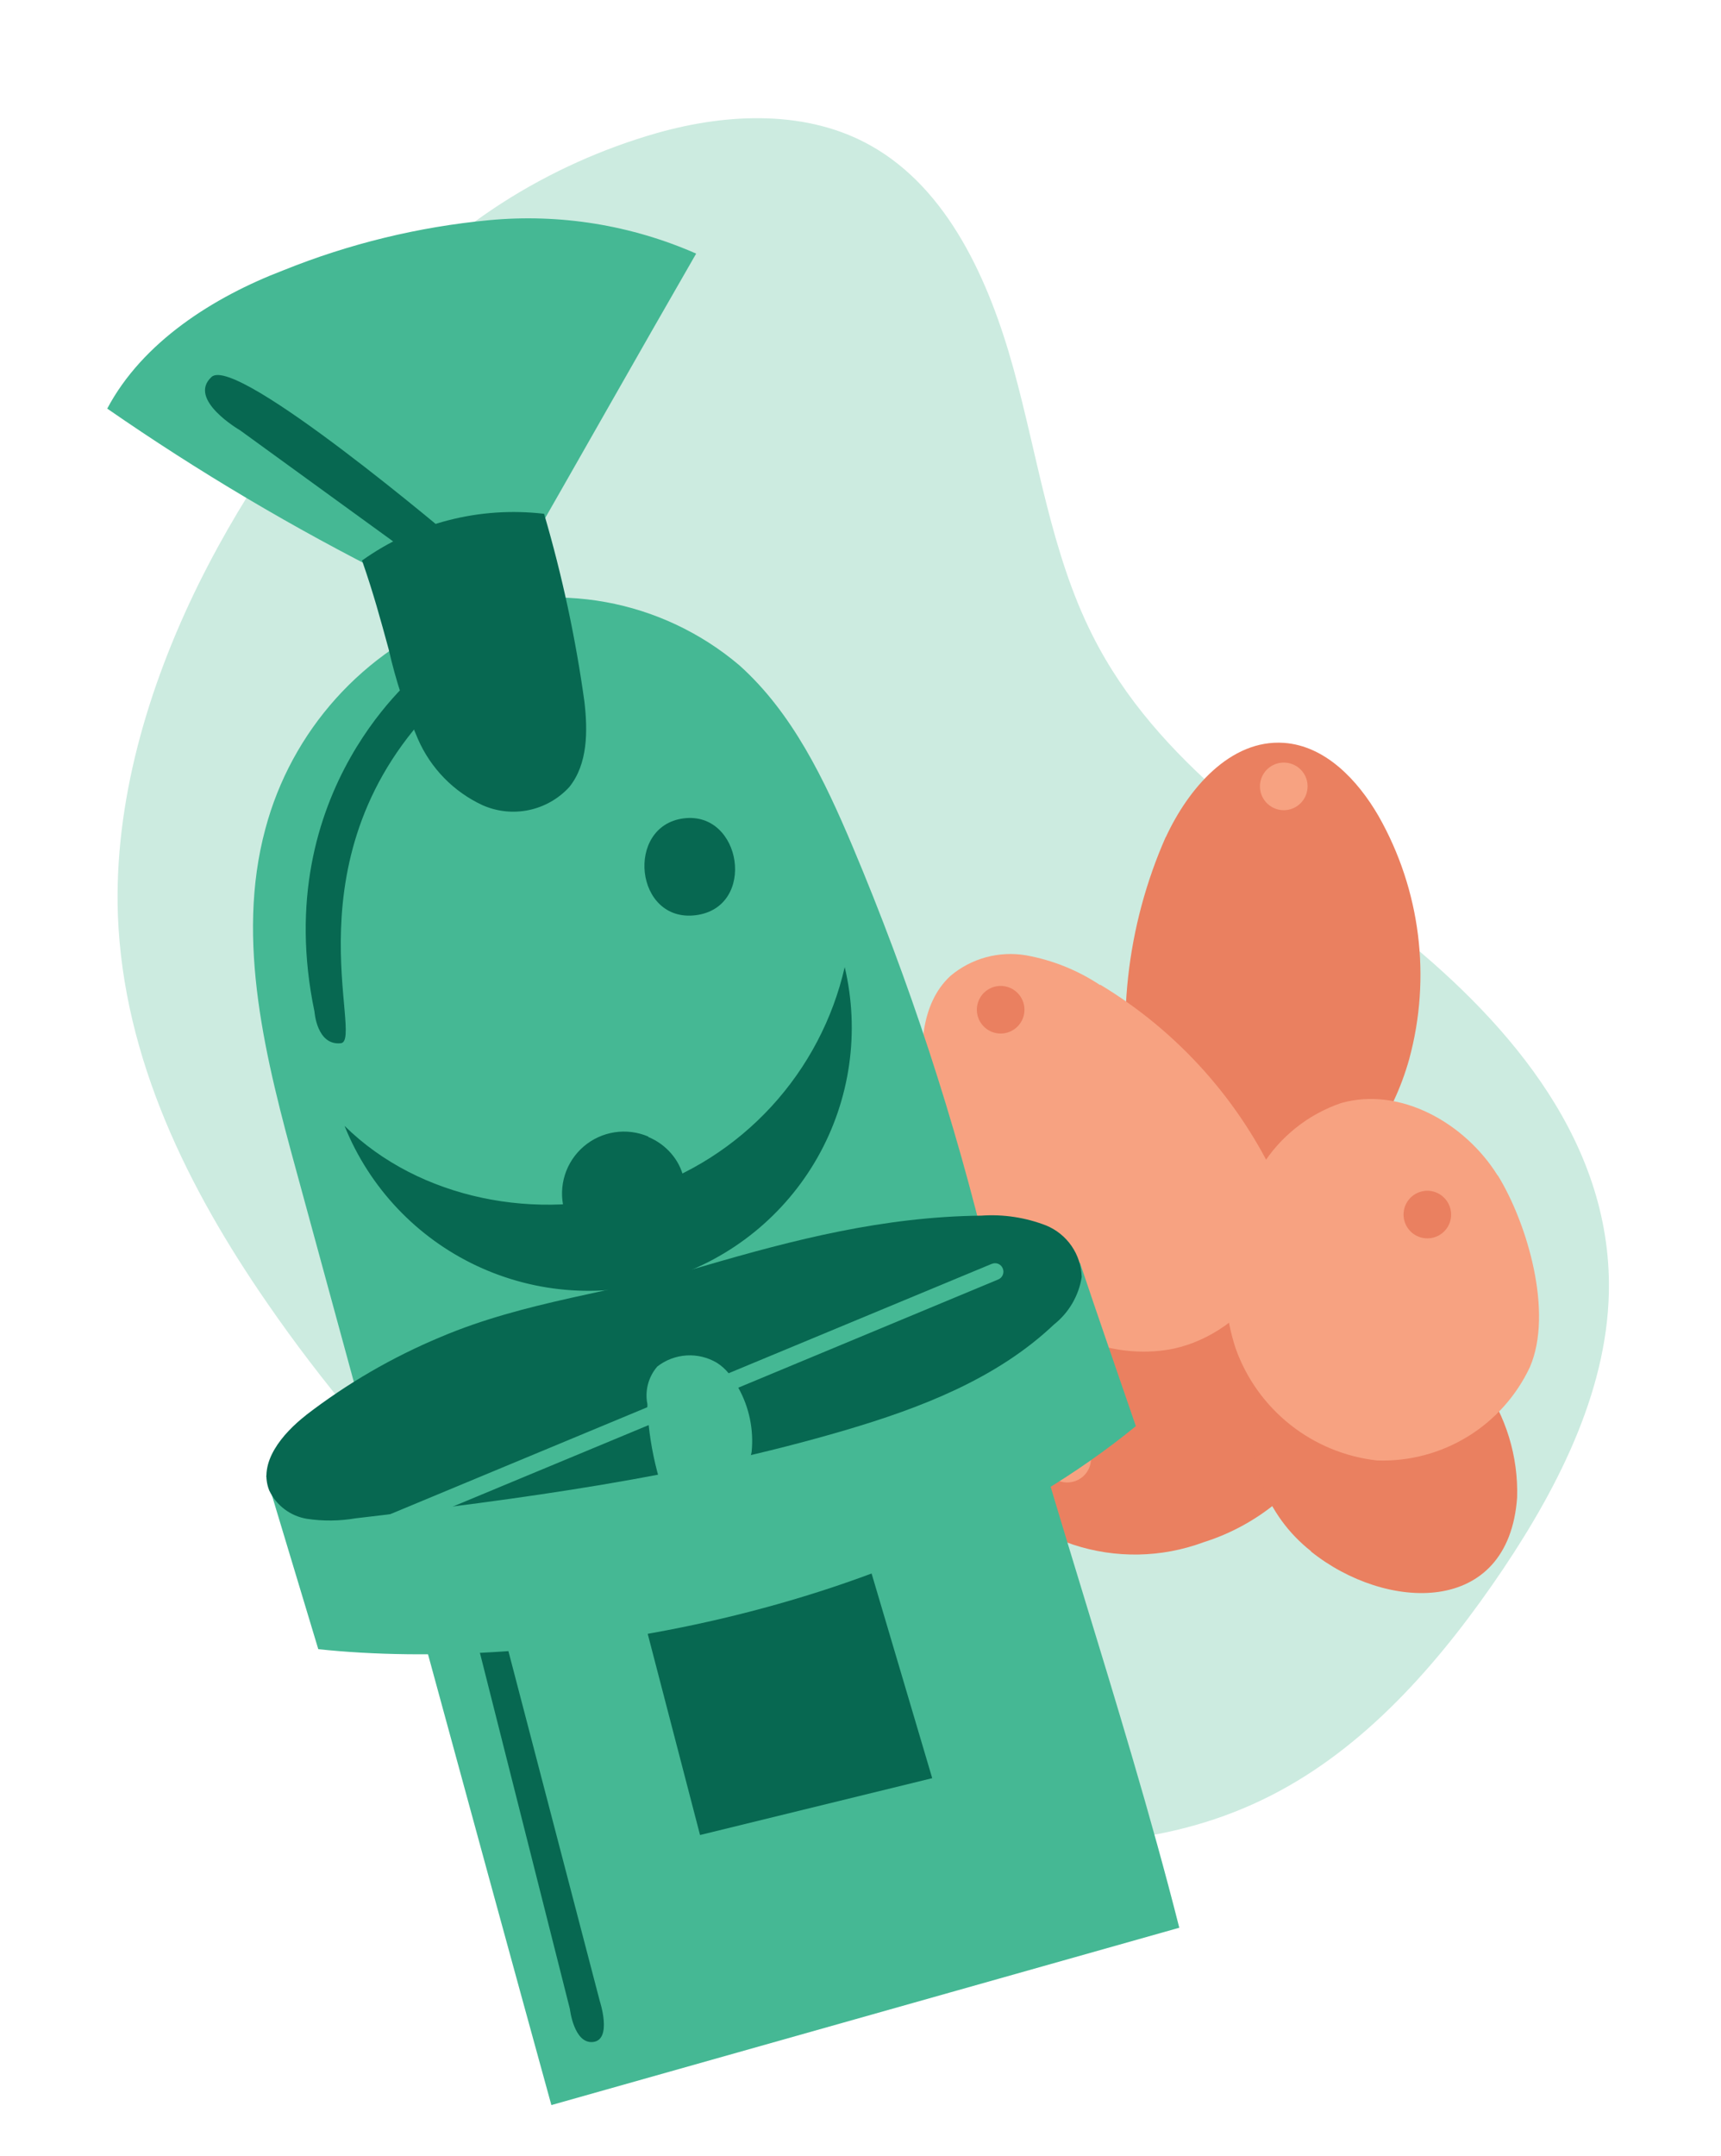
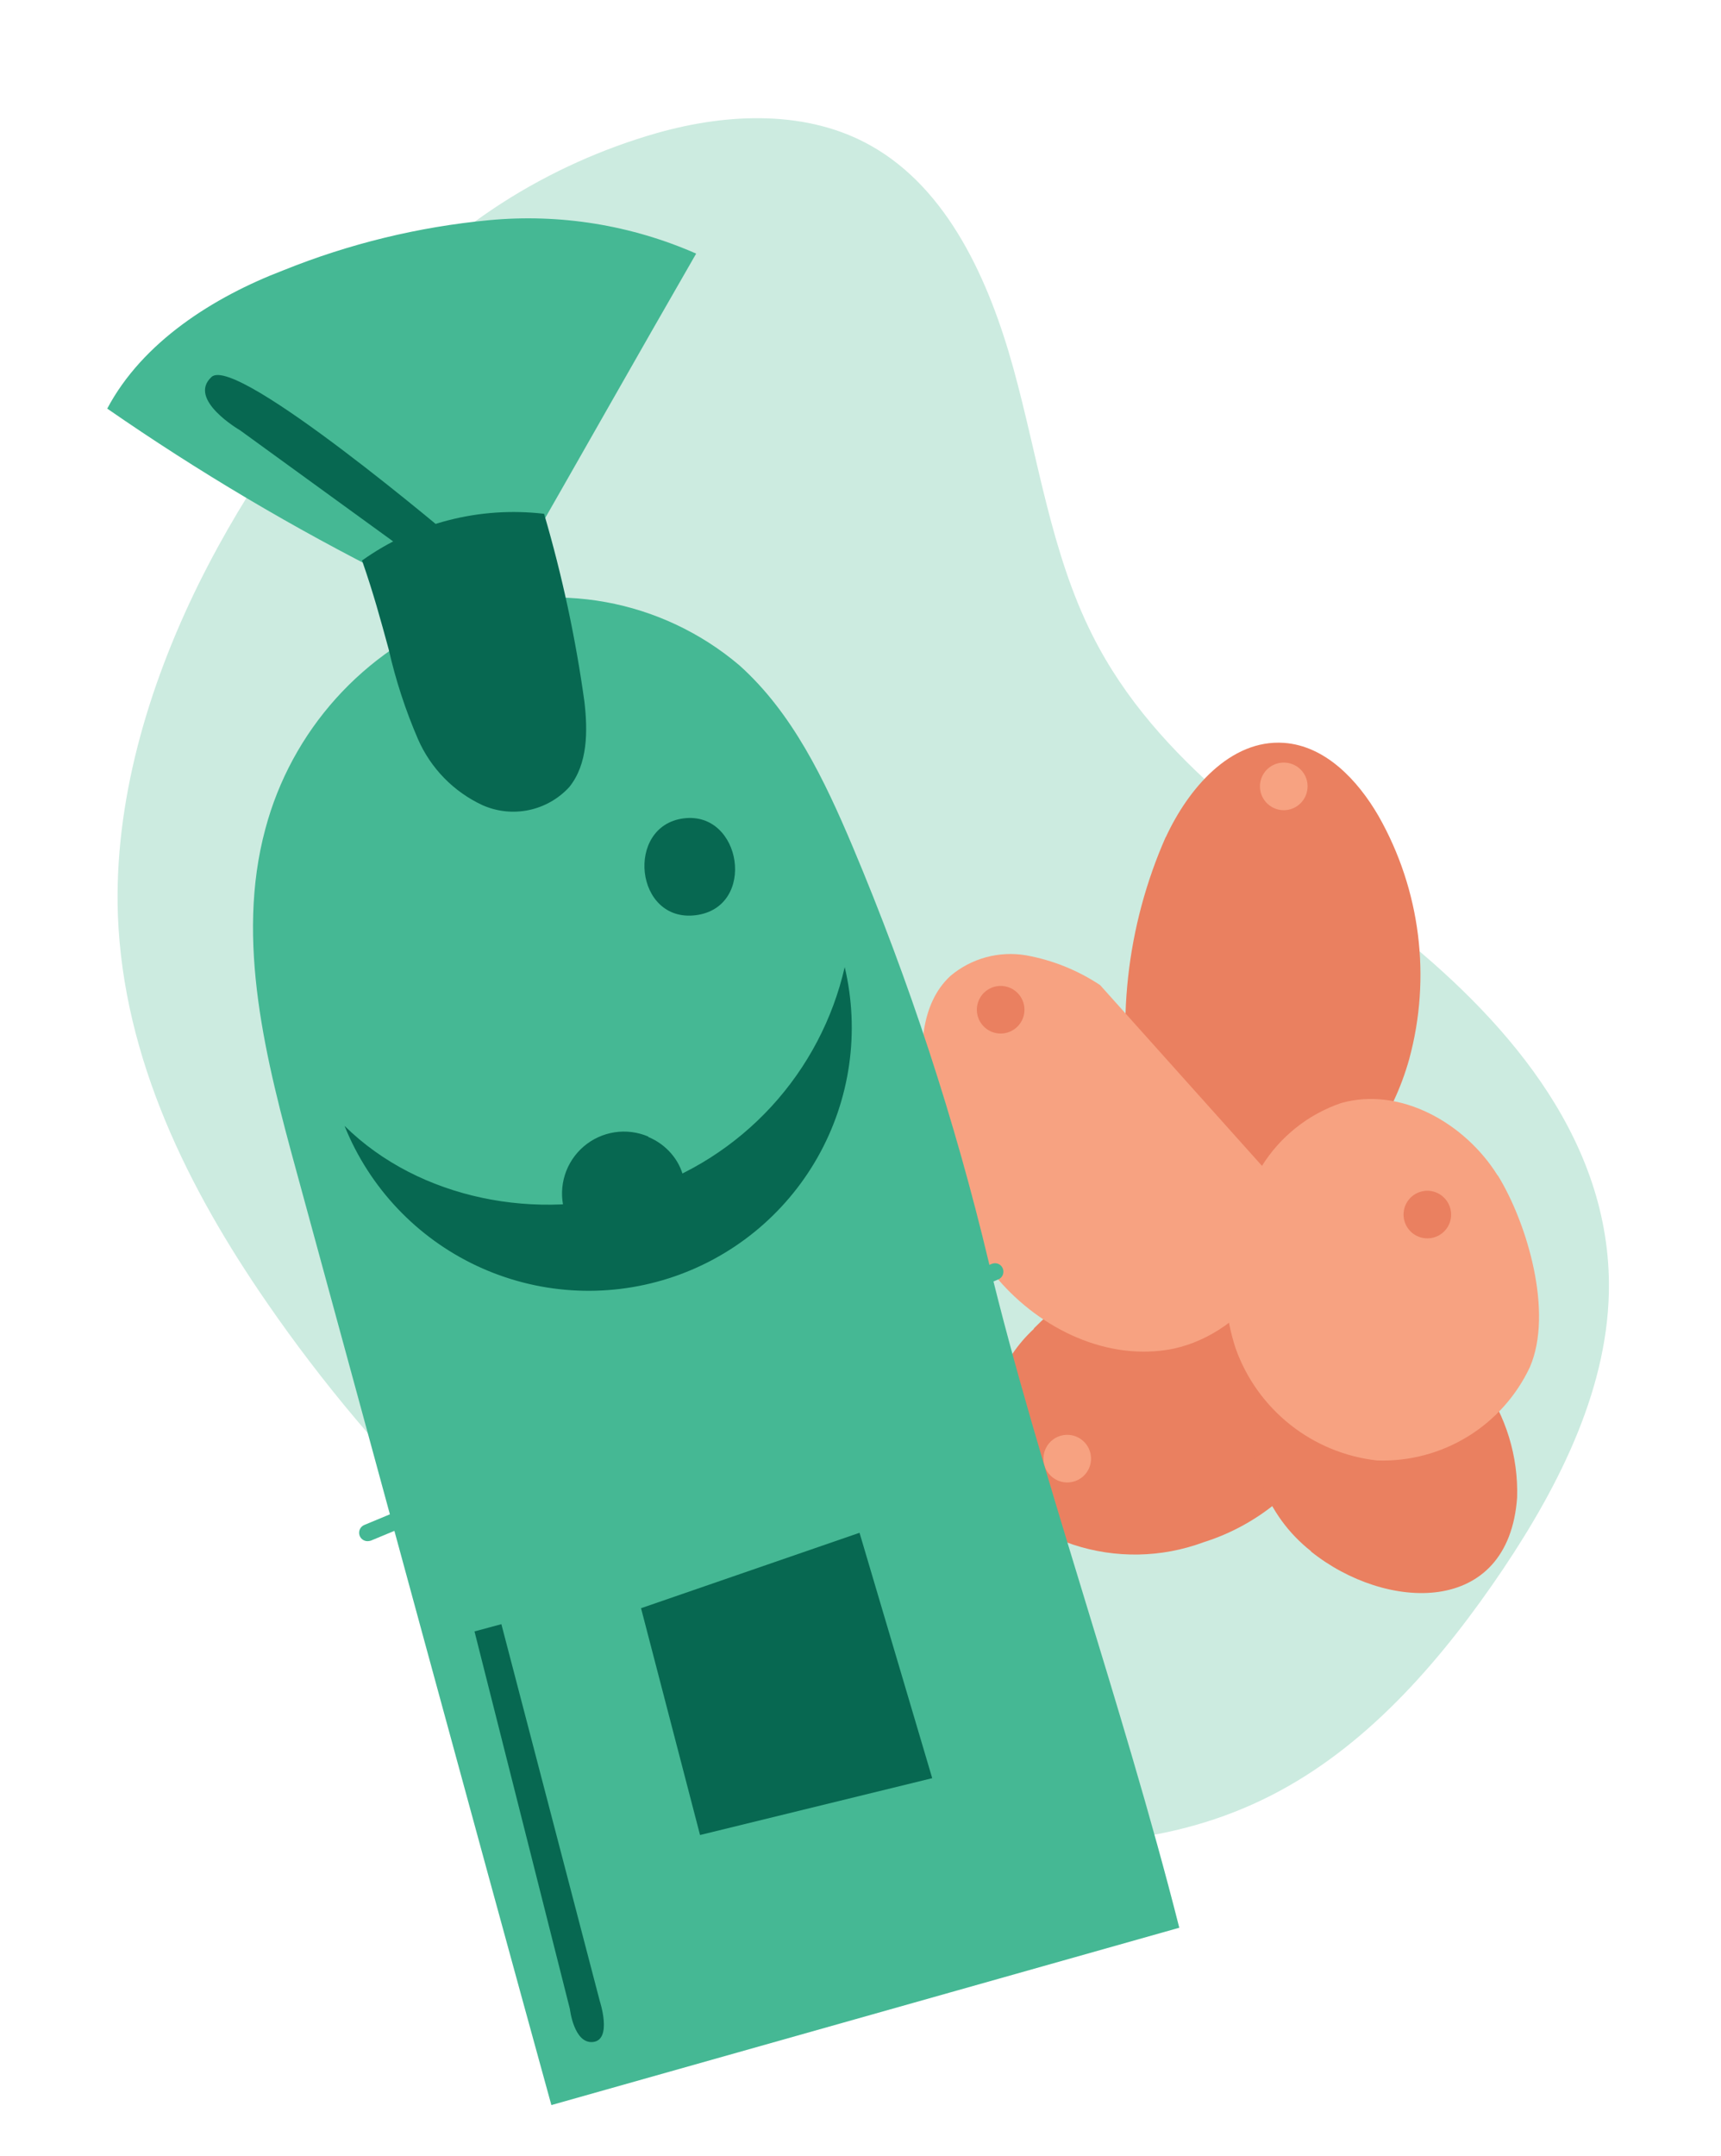
<svg xmlns="http://www.w3.org/2000/svg" width="317" height="397" viewBox="0 0 317 397" fill="none">
  <path d="M68.681 59.029C81.734 41.911 101.351 30.099 121.008 24.497C134.282 20.738 148.86 20.26 160.504 26.88C174.568 34.84 182.158 51.463 186.695 67.95C191.231 84.438 193.621 101.912 201.19 116.91C213.112 140.728 236.106 154.974 256.328 170.966C276.55 186.958 296.146 208.667 296.357 236.308C296.499 255.079 287.437 273.156 276.911 288.861C265.892 305.232 252.652 320.603 235.884 329.695C217.889 339.488 197.057 341.196 177.929 337.47C158.79 333.672 141.025 324.711 124.698 313.982C95.327 294.696 69.581 269.467 49.178 239.888C34.823 219.097 22.725 195.084 21.714 168.525C20.979 147.77 27.206 126.566 36.573 107.557C46.012 88.536 56.03 75.866 68.681 59.029Z" fill="#CCEBE0" />
  <path d="M214.724 154.185C218.866 145.208 226.621 136.117 236.482 136.792C244.128 137.328 250.097 143.652 253.938 150.295C261.637 163.875 263.663 179.944 259.575 195.009C256.625 205.55 250.133 215.636 240.155 220.053C228.168 225.363 211.88 220.191 209.003 206.779C205.422 189.041 207.428 170.629 214.743 154.078" fill="#EA8060" />
  <path d="M190.423 244.714C187.404 247.507 185.081 250.967 183.639 254.819C182.197 258.67 181.677 262.805 182.119 266.894C182.969 270.906 184.845 274.63 187.563 277.702C190.28 280.774 193.748 283.09 197.627 284.423C205.467 287.013 213.954 286.861 221.696 283.992C226.819 282.378 231.566 279.753 235.655 276.272C239.745 272.79 243.094 268.523 245.505 263.724C247.846 258.853 248.759 253.42 248.137 248.052C247.516 242.684 245.386 237.602 241.994 233.395C227.241 216.606 202.573 232.467 190.442 244.607" fill="#EA8060" />
  <path d="M241.477 285.635C237.348 282.389 234.202 278.06 232.39 273.13C230.578 268.2 230.171 262.864 231.215 257.717C233.768 247.549 244.2 239.589 254.573 241.128C262.335 242.265 268.667 248.1 272.996 254.635C277.405 260.775 279.671 268.194 279.446 275.749C277.88 297.81 255.211 296.718 241.468 285.688" fill="#EA8060" />
-   <path d="M202.637 181.398C198.505 178.654 193.855 176.787 188.974 175.911C186.527 175.497 184.02 175.62 181.625 176.27C179.23 176.92 177.005 178.081 175.102 179.675C169.438 184.875 169.304 193.697 170.321 201.31C171.93 213.284 175.512 225.354 183.131 234.731C190.75 244.108 202.916 250.411 214.874 248.578C228.27 246.583 241.114 231.472 235.404 217.979C228.421 202.744 217.007 189.967 202.651 181.317" fill="#F7A281" />
+   <path d="M202.637 181.398C198.505 178.654 193.855 176.787 188.974 175.911C186.527 175.497 184.02 175.62 181.625 176.27C179.23 176.92 177.005 178.081 175.102 179.675C169.438 184.875 169.304 193.697 170.321 201.31C171.93 213.284 175.512 225.354 183.131 234.731C190.75 244.108 202.916 250.411 214.874 248.578C228.27 246.583 241.114 231.472 235.404 217.979" fill="#F7A281" />
  <path d="M275.862 216.463C269.865 206.817 257.923 200.029 247.016 203.123C240.923 205.206 235.744 209.341 232.364 214.821C229.046 219.662 226.89 225.203 226.065 231.013C225.24 236.824 225.768 242.746 227.607 248.319C229.579 253.847 233.065 258.711 237.666 262.355C242.267 266 247.799 268.279 253.632 268.933C259.494 269.14 265.287 267.622 270.293 264.567C275.299 261.513 279.298 257.055 281.794 251.748C286.155 241.676 281.319 225.241 275.871 216.41" fill="#F7A281" />
  <path d="M240.781 145.563C240.632 146.417 240.232 147.208 239.633 147.835C239.035 148.462 238.263 148.897 237.417 149.086C236.571 149.275 235.688 149.208 234.879 148.895C234.071 148.582 233.373 148.036 232.875 147.326C232.377 146.617 232.1 145.775 232.08 144.909C232.06 144.042 232.298 143.189 232.763 142.457C233.227 141.725 233.899 141.147 234.692 140.797C235.485 140.447 236.364 140.34 237.219 140.489C237.787 140.585 238.331 140.793 238.819 141.101C239.307 141.408 239.729 141.81 240.06 142.282C240.391 142.754 240.626 143.287 240.75 143.85C240.873 144.413 240.884 144.996 240.781 145.563Z" fill="#F7A281" />
  <path d="M200.905 269.327C200.76 270.183 200.365 270.977 199.769 271.608C199.173 272.24 198.403 272.679 197.556 272.872C196.71 273.065 195.825 273.003 195.014 272.692C194.204 272.382 193.503 271.837 193.002 271.128C192.501 270.419 192.222 269.578 192.2 268.71C192.178 267.842 192.414 266.987 192.878 266.253C193.342 265.52 194.014 264.941 194.808 264.589C195.602 264.238 196.482 264.13 197.338 264.28C198.478 264.48 199.494 265.122 200.162 266.068C200.83 267.014 201.097 268.185 200.905 269.327Z" fill="#F7A281" />
  <path d="M188.639 186.663C188.495 187.519 188.1 188.313 187.503 188.944C186.907 189.576 186.137 190.015 185.291 190.208C184.444 190.401 183.559 190.339 182.749 190.028C181.938 189.718 181.238 189.174 180.736 188.465C180.235 187.756 179.956 186.914 179.934 186.046C179.912 185.178 180.148 184.323 180.612 183.589C181.077 182.856 181.749 182.277 182.543 181.925C183.336 181.574 184.217 181.466 185.072 181.616C186.213 181.816 187.228 182.458 187.896 183.404C188.565 184.35 188.832 185.521 188.639 186.663Z" fill="#EA8060" />
  <path d="M267.23 224.407C267.081 225.261 266.681 226.051 266.083 226.679C265.484 227.306 264.713 227.741 263.866 227.93C263.02 228.119 262.137 228.052 261.328 227.739C260.52 227.426 259.823 226.88 259.324 226.17C258.826 225.461 258.549 224.619 258.529 223.752C258.509 222.886 258.747 222.032 259.212 221.3C259.677 220.569 260.348 219.991 261.141 219.641C261.935 219.291 262.814 219.183 263.668 219.333C264.81 219.54 265.824 220.189 266.491 221.138C267.158 222.088 267.423 223.263 267.23 224.407Z" fill="#EA8060" />
  <path d="M217.219 354.978C206.855 314.029 191.224 270.227 182.14 232.488C175.891 206.283 167.489 180.638 157.02 155.815C151.866 143.623 145.985 131.275 136.175 122.5C129.13 116.528 120.637 112.516 111.549 110.869C102.462 109.222 93.1 109.998 84.408 113.118C75.787 116.427 68.073 121.731 61.898 128.595C55.724 135.46 51.263 143.691 48.884 152.612C43.307 173.241 49.009 195.276 54.69 216.009C69.573 270.506 86.544 333.163 101.56 387.633L217.219 354.978Z" fill="#45B894" />
  <path d="M87.401 300.414L104.966 369.928C104.966 369.928 105.712 376.447 109.265 376.013C112.818 375.579 110.476 368.474 110.476 368.474L92.351 299.077L87.401 300.414Z" fill="#076851" />
  <path d="M118.076 296.139L128.944 337.904L171.71 327.439L158.321 282.25L118.076 296.139Z" fill="#076851" />
-   <path d="M58.627 303.685C99.299 308.008 165.918 298.027 209.218 262.614C205.823 252.724 202.227 242.404 198.912 232.497C151.495 244.265 96.44 259.959 49.001 271.758L58.627 303.685Z" fill="#45B894" />
  <path d="M72.392 106.441C54.131 97.296 36.541 86.871 19.752 75.243C26.239 62.99 39.284 54.71 52.216 49.764C64.323 44.882 77.072 41.777 90.068 40.546C103.105 39.314 116.24 41.431 128.229 46.698C117.483 65.345 106.635 84.569 95.906 103.296C90.678 104.843 85.373 106.115 80.012 107.107C77.485 107.735 74.82 107.497 72.445 106.43" fill="#45B894" />
  <path d="M119.403 209.287C117.447 208.453 115.297 208.183 113.195 208.506C111.093 208.83 109.124 209.734 107.509 211.118C105.894 212.501 104.698 214.308 104.055 216.335C103.413 218.362 103.35 220.528 103.873 222.589C104.205 224.135 105.003 225.541 106.158 226.619C108.739 228.863 112.705 228.538 116.111 227.8C118.323 227.424 120.442 226.624 122.351 225.444C128.995 220.889 126.085 212.123 119.42 209.367" fill="#076851" />
  <path d="M128.183 168.524C139.423 167.073 136.665 149.291 125.89 150.701C115.114 152.111 116.917 169.98 128.183 168.524Z" fill="#076851" />
-   <path d="M56.359 260.602C51.981 264.017 47.527 269.339 49.597 274.471C50.247 275.832 51.216 277.016 52.421 277.922C53.627 278.828 55.034 279.43 56.522 279.676C59.496 280.125 62.522 280.095 65.487 279.588C95.871 276.041 126.347 272.002 155.671 263.364C169.586 259.27 183.62 253.871 194.141 243.893C196.878 241.722 198.699 238.603 199.246 235.153C199.188 233.11 198.54 231.127 197.38 229.444C196.22 227.761 194.598 226.449 192.709 225.668C188.9 224.186 184.81 223.565 180.733 223.851C162.808 224.052 146.431 228.214 129.366 233.214C113.261 238.015 96.836 239.545 81.146 246.206C72.282 249.904 63.941 254.746 56.333 260.608" fill="#076851" />
  <path d="M63.49 207.389C68.068 218.715 76.754 227.895 87.811 233.091C98.868 238.287 111.479 239.116 123.121 235.412C134.763 231.707 144.576 223.743 150.597 213.113C156.618 202.483 158.402 189.971 155.593 178.082C153.4 187.664 148.749 196.51 142.097 203.748C135.446 210.986 127.023 216.366 117.659 219.358C99.179 225.042 77.236 220.907 63.479 207.335" fill="#076851" />
  <path d="M182.64 232.745L134.211 252.872C133.599 252.123 132.873 251.477 132.059 250.956C130.373 249.949 128.423 249.474 126.463 249.595C124.503 249.715 122.625 250.425 121.075 251.631C120.321 252.503 119.76 253.524 119.429 254.629C119.098 255.733 119.005 256.895 119.155 258.038C119.227 258.385 119.305 258.758 119.217 259.137L67.104 280.811C66.748 280.958 66.46 281.232 66.295 281.58C66.13 281.928 66.101 282.325 66.212 282.694C66.324 283.062 66.568 283.376 66.898 283.575C67.228 283.773 67.62 283.842 67.998 283.767L68.291 283.706L119.484 262.42C119.891 266.247 120.678 270.024 121.832 273.695C122.01 274.548 133.009 272.341 134.143 271.91C135.231 271.658 136.22 271.09 136.986 270.277C137.752 269.464 138.261 268.443 138.448 267.342C138.857 263.247 137.998 259.125 135.989 255.533L183.875 235.602C184.064 235.523 184.234 235.408 184.378 235.263C184.521 235.117 184.635 234.945 184.712 234.756C184.788 234.567 184.827 234.365 184.826 234.161C184.824 233.957 184.783 233.755 184.703 233.567C184.627 233.379 184.515 233.208 184.372 233.064C184.23 232.92 184.06 232.806 183.873 232.729C183.686 232.651 183.485 232.612 183.283 232.613C183.08 232.613 182.88 232.654 182.694 232.733" fill="#45B894" />
  <path d="M100.132 94.603C88.302 93.229 76.383 96.296 66.686 103.21C68.757 109.148 70.066 113.964 71.595 119.57C72.877 125.228 74.68 130.755 76.98 136.081C79.319 141.457 83.546 145.79 88.863 148.262C91.542 149.452 94.527 149.77 97.396 149.173C100.266 148.575 102.875 147.091 104.857 144.931C108.283 140.686 108.273 134.625 107.648 129.221C106.028 117.517 103.544 105.95 100.217 94.613" fill="#076851" />
  <path d="M75.91 102.235L44.226 79.241C44.226 79.241 34.392 73.557 38.979 69.403C43.565 65.25 84.017 99.628 84.017 99.628L75.91 102.235Z" fill="#076851" />
-   <path d="M77.6 123.436C77.6 123.436 49.359 145.282 57.929 186.299C57.929 186.299 58.348 192.58 62.782 192.102C67.215 191.623 52.354 157.395 81.057 129.085L77.6 123.436Z" fill="#076851" />
</svg>